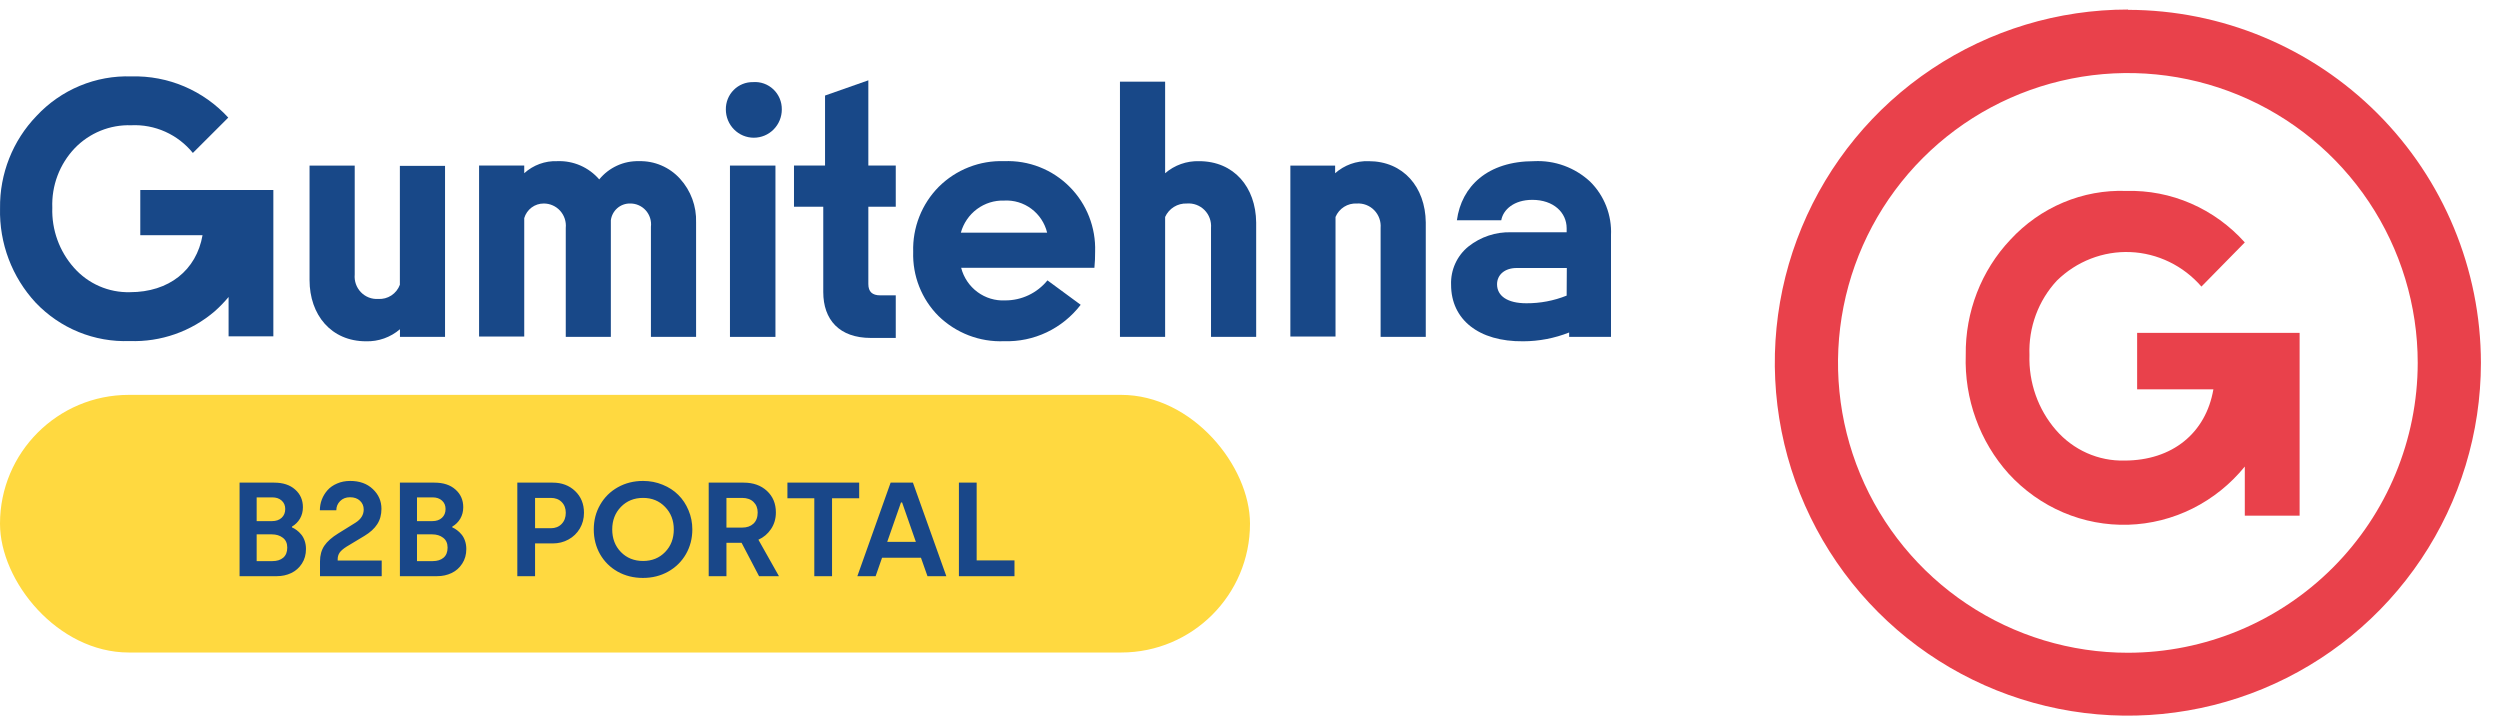
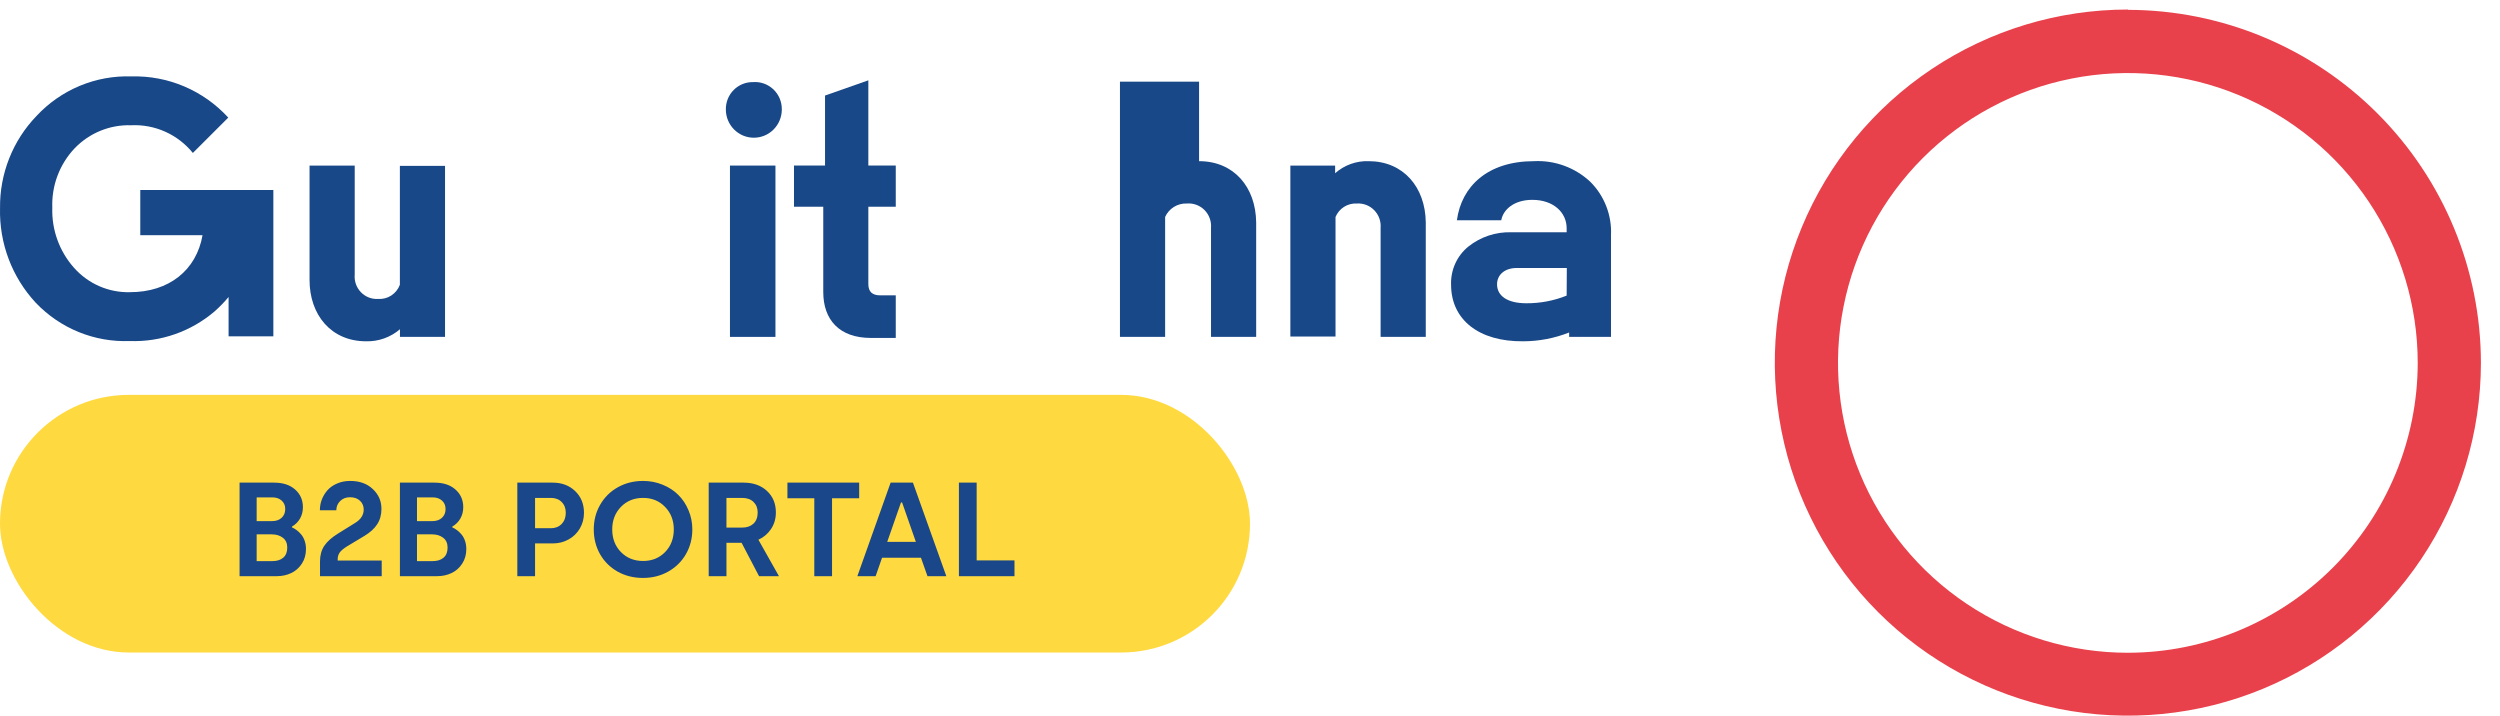
<svg xmlns="http://www.w3.org/2000/svg" width="262" height="75" viewBox="0 0 262 75" fill="none">
  <path d="M41.907 29.844C41.736 30.305 41.423 30.698 41.013 30.966C40.604 31.233 40.12 31.36 39.634 31.329C39.299 31.35 38.963 31.298 38.65 31.176C38.337 31.053 38.054 30.864 37.82 30.621C37.587 30.378 37.408 30.086 37.296 29.767C37.185 29.447 37.143 29.107 37.174 28.769V17.352H32.441V29.349C32.441 33.01 34.715 35.767 38.358 35.767C39.657 35.804 40.925 35.354 41.916 34.504V35.306H46.64V17.386H41.907V29.844Z" fill="#184888" />
-   <path d="M66.958 16.89C66.167 16.869 65.381 17.03 64.661 17.362C63.94 17.693 63.304 18.185 62.8 18.802C62.256 18.172 61.578 17.673 60.818 17.342C60.057 17.011 59.233 16.857 58.405 16.89C57.132 16.841 55.889 17.294 54.94 18.153V17.351H50.207V35.271H54.94V22.855C55.072 22.411 55.342 22.023 55.711 21.747C56.079 21.472 56.527 21.325 56.985 21.328C57.308 21.326 57.628 21.393 57.924 21.524C58.22 21.655 58.486 21.848 58.703 22.089C58.92 22.331 59.085 22.615 59.187 22.925C59.288 23.235 59.325 23.563 59.292 23.888V35.305H64.017V23.085C64.079 22.594 64.319 22.143 64.69 21.819C65.061 21.494 65.538 21.319 66.028 21.328C66.337 21.322 66.644 21.383 66.927 21.507C67.211 21.631 67.465 21.814 67.672 22.045C67.88 22.277 68.036 22.55 68.13 22.847C68.224 23.144 68.254 23.458 68.217 23.768V35.305H72.95V23.307C73.004 21.615 72.397 19.969 71.26 18.725C70.715 18.126 70.049 17.652 69.306 17.336C68.564 17.019 67.763 16.867 66.958 16.89Z" fill="#184888" />
  <path d="M78.917 8.605C78.542 8.598 78.169 8.667 77.821 8.809C77.473 8.95 77.156 9.161 76.891 9.429C76.625 9.696 76.415 10.015 76.274 10.366C76.133 10.717 76.063 11.093 76.069 11.472C76.069 11.861 76.144 12.246 76.292 12.605C76.439 12.964 76.655 13.291 76.928 13.566C77.2 13.841 77.523 14.059 77.879 14.208C78.235 14.356 78.616 14.433 79.001 14.433C79.386 14.433 79.768 14.356 80.124 14.208C80.48 14.059 80.803 13.841 81.075 13.566C81.347 13.291 81.564 12.964 81.711 12.605C81.858 12.246 81.934 11.861 81.934 11.472C81.94 11.078 81.864 10.688 81.713 10.325C81.561 9.963 81.335 9.636 81.052 9.367C80.768 9.097 80.431 8.89 80.064 8.759C79.696 8.627 79.306 8.575 78.917 8.605Z" fill="#184888" />
  <path d="M81.267 17.352H76.5V35.306H81.267V17.352Z" fill="#184888" />
  <path d="M91.002 8.417L86.464 10.013V17.351H83.21V21.669H86.278V30.604C86.278 33.514 87.968 35.416 91.264 35.416H93.876V30.953H92.253C91.408 30.953 91.002 30.57 91.002 29.767V21.669H93.876V17.351H91.002V8.417Z" fill="#184888" />
-   <path d="M105.235 16.89C103.974 16.844 102.716 17.058 101.539 17.519C100.362 17.979 99.29 18.677 98.389 19.57C97.503 20.462 96.807 21.528 96.345 22.702C95.883 23.876 95.664 25.133 95.702 26.396C95.663 27.641 95.878 28.881 96.335 30.038C96.791 31.195 97.479 32.244 98.356 33.121C99.266 34.006 100.346 34.697 101.528 35.15C102.71 35.603 103.972 35.81 105.235 35.757C106.775 35.807 108.305 35.487 109.7 34.824C111.094 34.16 112.312 33.173 113.256 31.943L109.774 29.383C109.236 30.043 108.56 30.573 107.794 30.936C107.028 31.299 106.191 31.486 105.345 31.482C104.304 31.536 103.277 31.226 102.437 30.604C101.596 29.982 100.993 29.087 100.73 28.069H114.693C114.747 27.502 114.773 26.932 114.769 26.362C114.808 25.113 114.594 23.869 114.139 22.706C113.684 21.544 112.998 20.488 112.123 19.604C111.224 18.694 110.148 17.983 108.962 17.516C107.776 17.049 106.507 16.836 105.235 16.89ZM100.697 24.383C100.971 23.39 101.567 22.519 102.39 21.909C103.213 21.299 104.215 20.986 105.235 21.02C106.257 20.962 107.266 21.267 108.088 21.881C108.911 22.495 109.495 23.38 109.74 24.383H100.697Z" fill="#184888" />
-   <path d="M125.663 16.891C124.363 16.853 123.095 17.303 122.105 18.154V8.562H117.372V35.306H122.105V22.736C122.303 22.3 122.624 21.933 123.029 21.683C123.434 21.432 123.904 21.309 124.378 21.328C124.719 21.3 125.061 21.347 125.381 21.465C125.702 21.584 125.992 21.771 126.234 22.015C126.475 22.259 126.661 22.552 126.778 22.876C126.896 23.2 126.942 23.545 126.914 23.888V35.306H131.647V23.308C131.605 19.605 129.314 16.891 125.663 16.891Z" fill="#184888" />
+   <path d="M125.663 16.891V8.562H117.372V35.306H122.105V22.736C122.303 22.3 122.624 21.933 123.029 21.683C123.434 21.432 123.904 21.309 124.378 21.328C124.719 21.3 125.061 21.347 125.381 21.465C125.702 21.584 125.992 21.771 126.234 22.015C126.475 22.259 126.661 22.552 126.778 22.876C126.896 23.2 126.942 23.545 126.914 23.888V35.306H131.647V23.308C131.605 19.605 129.314 16.891 125.663 16.891Z" fill="#184888" />
  <path d="M143.437 16.891C142.149 16.845 140.891 17.297 139.921 18.154V17.352H135.23V35.272H139.963V22.736C140.147 22.298 140.46 21.928 140.859 21.676C141.258 21.424 141.724 21.303 142.195 21.328C142.531 21.306 142.869 21.358 143.184 21.479C143.499 21.601 143.785 21.789 144.021 22.032C144.258 22.275 144.44 22.567 144.555 22.887C144.67 23.207 144.715 23.549 144.688 23.888V35.306H149.421V23.308C149.378 19.604 147.063 16.891 143.437 16.891Z" fill="#184888" />
  <path d="M166.644 19.033C165.855 18.301 164.929 17.734 163.92 17.366C162.912 16.999 161.841 16.837 160.771 16.891C155.894 16.891 153.164 19.528 152.682 23.086H157.331C157.525 21.977 158.658 20.944 160.585 20.944C162.816 20.944 164.185 22.276 164.185 23.922V24.341H158.387C156.761 24.291 155.17 24.819 153.891 25.834C153.299 26.312 152.826 26.924 152.51 27.621C152.194 28.318 152.045 29.079 152.074 29.845C152.074 33.471 154.947 35.818 159.638 35.767C161.284 35.763 162.914 35.45 164.447 34.845V35.306H168.833V24.648C168.881 23.609 168.71 22.572 168.333 21.604C167.956 20.637 167.38 19.76 166.644 19.033ZM164.185 30.98C162.841 31.519 161.406 31.791 159.959 31.782C157.99 31.782 156.891 31.022 156.891 29.793C156.891 28.769 157.736 28.087 158.937 28.087H164.202L164.185 30.98Z" fill="#184888" />
  <path d="M14.702 24.648H21.226C20.584 28.317 17.71 30.621 13.62 30.621C12.517 30.649 11.421 30.435 10.408 29.993C9.395 29.551 8.49 28.892 7.754 28.061C6.22 26.337 5.405 24.08 5.481 21.763C5.439 20.619 5.625 19.478 6.028 18.407C6.432 17.337 7.045 16.36 7.83 15.534C8.596 14.739 9.518 14.114 10.537 13.7C11.556 13.285 12.649 13.091 13.747 13.127C14.974 13.069 16.198 13.3 17.32 13.804C18.443 14.308 19.433 15.07 20.212 16.029L23.922 12.325C22.634 10.918 21.063 9.804 19.314 9.059C17.565 8.315 15.678 7.956 13.78 8.008C11.924 7.944 10.076 8.281 8.359 8.996C6.642 9.712 5.096 10.788 3.824 12.155C1.332 14.739 -0.042 18.216 0.004 21.823C-0.086 25.494 1.259 29.053 3.748 31.73C5.016 33.06 6.548 34.105 8.243 34.797C9.938 35.488 11.759 35.809 13.586 35.741C16.847 35.861 20.034 34.743 22.519 32.609C23.034 32.151 23.514 31.654 23.956 31.124V35.246H28.647V24.648V19.912H14.702V24.648Z" fill="#184888" />
  <rect y="41.383" width="131" height="27" rx="13.5" fill="#FFD940" />
  <path d="M25.107 60.383V50.58H28.73C29.66 50.58 30.394 50.822 30.932 51.305C31.474 51.783 31.745 52.401 31.745 53.157C31.745 53.599 31.643 53.998 31.438 54.353C31.232 54.704 30.952 54.982 30.597 55.188V55.27C30.77 55.342 30.936 55.44 31.096 55.563C31.26 55.682 31.417 55.832 31.567 56.015C31.718 56.192 31.838 56.413 31.93 56.678C32.021 56.942 32.066 57.229 32.066 57.539C32.066 58.122 31.923 58.633 31.636 59.07C31.353 59.508 30.982 59.836 30.521 60.055C30.066 60.273 29.562 60.383 29.011 60.383H25.107ZM26.898 58.804H28.553C29.027 58.804 29.403 58.685 29.681 58.448C29.963 58.207 30.105 57.853 30.105 57.389C30.105 56.933 29.95 56.589 29.64 56.356C29.334 56.12 28.951 56.001 28.491 56.001H26.898V58.804ZM26.898 54.613H28.505C28.929 54.613 29.266 54.497 29.517 54.265C29.767 54.032 29.893 53.725 29.893 53.342C29.893 52.977 29.767 52.683 29.517 52.46C29.27 52.237 28.945 52.125 28.539 52.125H26.898V54.613ZM33.523 53.478C33.523 53.087 33.591 52.711 33.727 52.351C33.869 51.986 34.069 51.658 34.329 51.366C34.589 51.075 34.924 50.842 35.334 50.669C35.744 50.491 36.2 50.402 36.701 50.402C37.685 50.402 38.476 50.687 39.073 51.257C39.675 51.822 39.976 52.512 39.976 53.328C39.976 53.948 39.828 54.486 39.531 54.941C39.24 55.393 38.795 55.798 38.198 56.158L36.325 57.286C35.979 57.505 35.735 57.715 35.594 57.915C35.457 58.116 35.389 58.346 35.389 58.605V58.742H40.003V60.383H33.536V58.831C33.536 58.193 33.687 57.648 33.987 57.197C34.293 56.746 34.778 56.315 35.443 55.905L37.248 54.784C37.827 54.42 38.116 53.957 38.116 53.397C38.116 53.027 37.986 52.722 37.727 52.48C37.471 52.234 37.12 52.111 36.674 52.111C36.255 52.111 35.91 52.246 35.642 52.515C35.377 52.783 35.245 53.105 35.245 53.478H33.523ZM41.91 60.383V50.58H45.533C46.463 50.58 47.197 50.822 47.734 51.305C48.277 51.783 48.548 52.401 48.548 53.157C48.548 53.599 48.445 53.998 48.24 54.353C48.035 54.704 47.755 54.982 47.399 55.188V55.27C47.573 55.342 47.739 55.44 47.898 55.563C48.062 55.682 48.22 55.832 48.37 56.015C48.52 56.192 48.641 56.413 48.732 56.678C48.824 56.942 48.869 57.229 48.869 57.539C48.869 58.122 48.726 58.633 48.438 59.07C48.156 59.508 47.785 59.836 47.324 60.055C46.868 60.273 46.365 60.383 45.813 60.383H41.91ZM43.701 58.804H45.355C45.829 58.804 46.205 58.685 46.483 58.448C46.766 58.207 46.907 57.853 46.907 57.389C46.907 56.933 46.752 56.589 46.442 56.356C46.137 56.12 45.754 56.001 45.294 56.001H43.701V58.804ZM43.701 54.613H45.308C45.731 54.613 46.069 54.497 46.319 54.265C46.57 54.032 46.695 53.725 46.695 53.342C46.695 52.977 46.57 52.683 46.319 52.46C46.073 52.237 45.747 52.125 45.342 52.125H43.701V54.613ZM54.215 60.383V50.58H57.927C58.875 50.58 59.656 50.874 60.272 51.462C60.891 52.05 61.201 52.811 61.201 53.745C61.201 54.351 61.055 54.9 60.764 55.393C60.472 55.885 60.075 56.268 59.574 56.541C59.078 56.815 58.528 56.951 57.927 56.951H56.074V60.383H54.215ZM56.074 55.358H57.728C58.193 55.358 58.569 55.21 58.856 54.914C59.148 54.613 59.294 54.224 59.294 53.745C59.294 53.276 59.15 52.898 58.863 52.61C58.576 52.323 58.198 52.18 57.728 52.18H56.074V55.358ZM62.227 55.481C62.227 54.533 62.45 53.672 62.897 52.898C63.343 52.118 63.961 51.508 64.749 51.065C65.537 50.623 66.419 50.402 67.394 50.402C68.124 50.402 68.807 50.535 69.445 50.799C70.088 51.059 70.635 51.414 71.086 51.865C71.542 52.316 71.899 52.856 72.159 53.485C72.424 54.11 72.556 54.775 72.556 55.481C72.556 56.429 72.332 57.293 71.886 58.072C71.439 58.847 70.819 59.458 70.026 59.904C69.238 60.346 68.356 60.567 67.381 60.567C66.406 60.567 65.524 60.349 64.735 59.911C63.952 59.469 63.336 58.861 62.89 58.086C62.448 57.307 62.227 56.438 62.227 55.481ZM64.161 55.481C64.161 56.438 64.464 57.229 65.07 57.853C65.681 58.478 66.456 58.79 67.394 58.79C68.329 58.79 69.099 58.478 69.705 57.853C70.311 57.229 70.614 56.438 70.614 55.481C70.614 54.538 70.309 53.752 69.698 53.123C69.092 52.494 68.324 52.18 67.394 52.18C66.456 52.18 65.681 52.494 65.07 53.123C64.464 53.752 64.161 54.538 64.161 55.481ZM74.272 60.383V50.58H77.936C78.938 50.58 79.752 50.87 80.376 51.448C81 52.027 81.312 52.779 81.312 53.704C81.312 54.36 81.142 54.941 80.8 55.447C80.463 55.949 80.023 56.32 79.481 56.562L81.634 60.383H79.549L77.717 56.883H76.131V60.383H74.272ZM76.131 55.29H77.799C78.277 55.29 78.665 55.153 78.961 54.88C79.257 54.602 79.405 54.21 79.405 53.704C79.405 53.253 79.259 52.886 78.968 52.603C78.681 52.321 78.282 52.18 77.772 52.18H76.131V55.29ZM82.522 52.221V50.58H90.042V52.221H87.198V60.383H85.339V52.221H82.522ZM89.851 60.383L93.337 50.58H95.675L99.175 60.383H97.199L96.516 58.448H92.441L91.765 60.383H89.851ZM92.981 56.787H95.982L94.54 52.658H94.424L92.981 56.787ZM100.494 60.383V50.58H102.354V58.728H106.318V60.383H100.494Z" fill="#194789" />
  <path d="M223.021 68.409C217.013 68.413 211.137 66.635 206.139 63.3C201.141 59.965 197.244 55.222 194.942 49.672C192.639 44.121 192.035 38.013 193.204 32.119C194.374 26.225 197.265 20.81 201.513 16.56C205.76 12.31 211.173 9.414 217.066 8.241C222.959 7.067 229.068 7.667 234.62 9.966C240.172 12.264 244.917 16.157 248.256 21.153C251.595 26.149 253.377 32.023 253.377 38.032C253.368 46.082 250.168 53.8 244.478 59.495C238.788 65.189 231.072 68.395 223.021 68.409ZM223.021 1C215.704 0.996 208.55 3.161 202.463 7.223C196.376 11.285 191.63 17.06 188.826 23.819C186.021 30.577 185.283 38.016 186.706 45.193C188.129 52.371 191.648 58.966 196.818 64.144C201.989 69.322 208.578 72.85 215.754 74.284C222.93 75.717 230.369 74.99 237.132 72.195C243.895 69.4 249.677 64.662 253.747 58.582C257.818 52.501 259.994 45.349 260 38.032C259.989 28.226 256.09 18.825 249.158 11.889C242.226 4.953 232.827 1.049 223.021 1.032" fill="#E9414B" />
-   <path d="M223.971 40.802H231.963C231.176 45.387 227.656 48.266 222.646 48.266C221.295 48.301 219.952 48.033 218.712 47.481C217.471 46.928 216.362 46.105 215.462 45.067C213.589 42.909 212.596 40.091 212.687 37.198C212.634 35.769 212.861 34.343 213.353 33.006C213.846 31.669 214.595 30.448 215.555 29.415C216.579 28.409 217.788 27.625 219.112 27.111C220.436 26.596 221.846 26.36 223.26 26.418C224.673 26.476 226.061 26.826 227.341 27.447C228.621 28.067 229.767 28.947 230.71 30.033L235.255 25.405C233.677 23.646 231.752 22.255 229.61 21.325C227.467 20.394 225.157 19.946 222.832 20.01C220.573 19.928 218.322 20.34 216.228 21.221C214.135 22.101 212.247 23.43 210.689 25.118C207.636 28.346 205.953 32.691 206.01 37.198C205.854 41.799 207.473 46.277 210.513 49.652C212.119 51.403 214.065 52.784 216.226 53.705C218.387 54.625 220.712 55.064 223.049 54.992C225.386 54.921 227.682 54.341 229.786 53.29C231.889 52.239 233.753 50.741 235.255 48.895V54.044H241V40.802V34.884H223.971V40.802Z" fill="#E9414B" />
</svg>